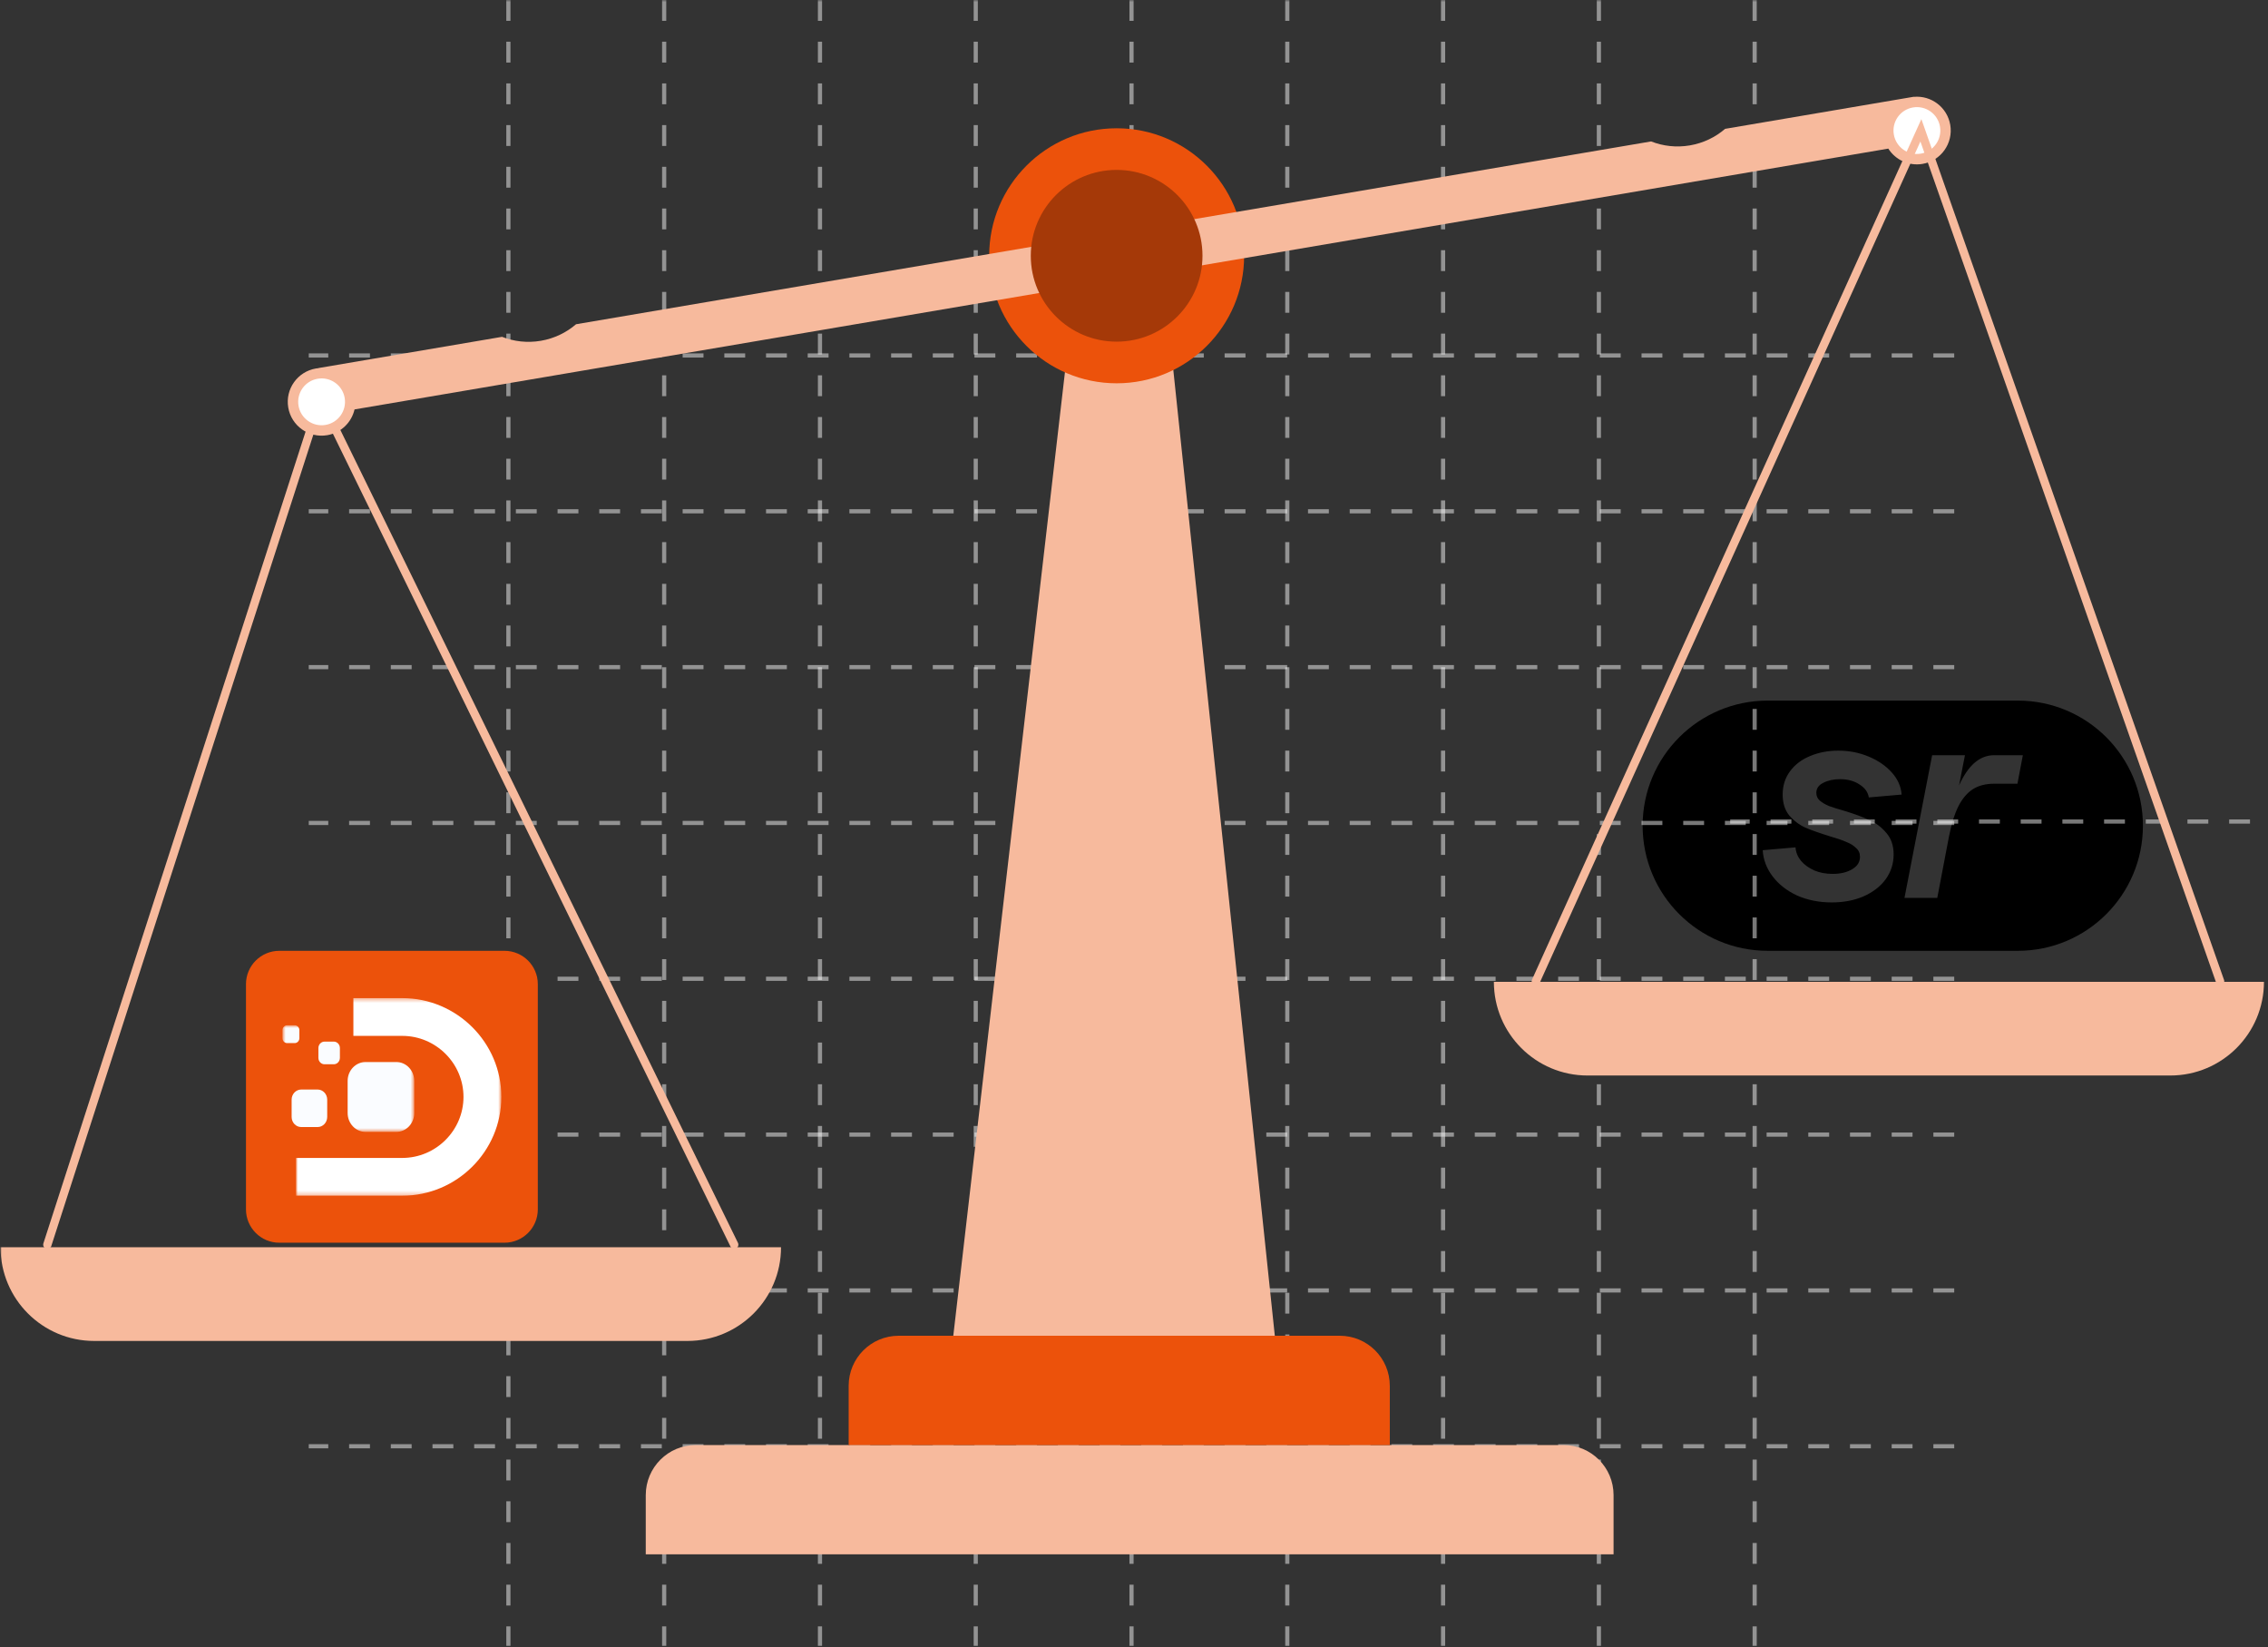
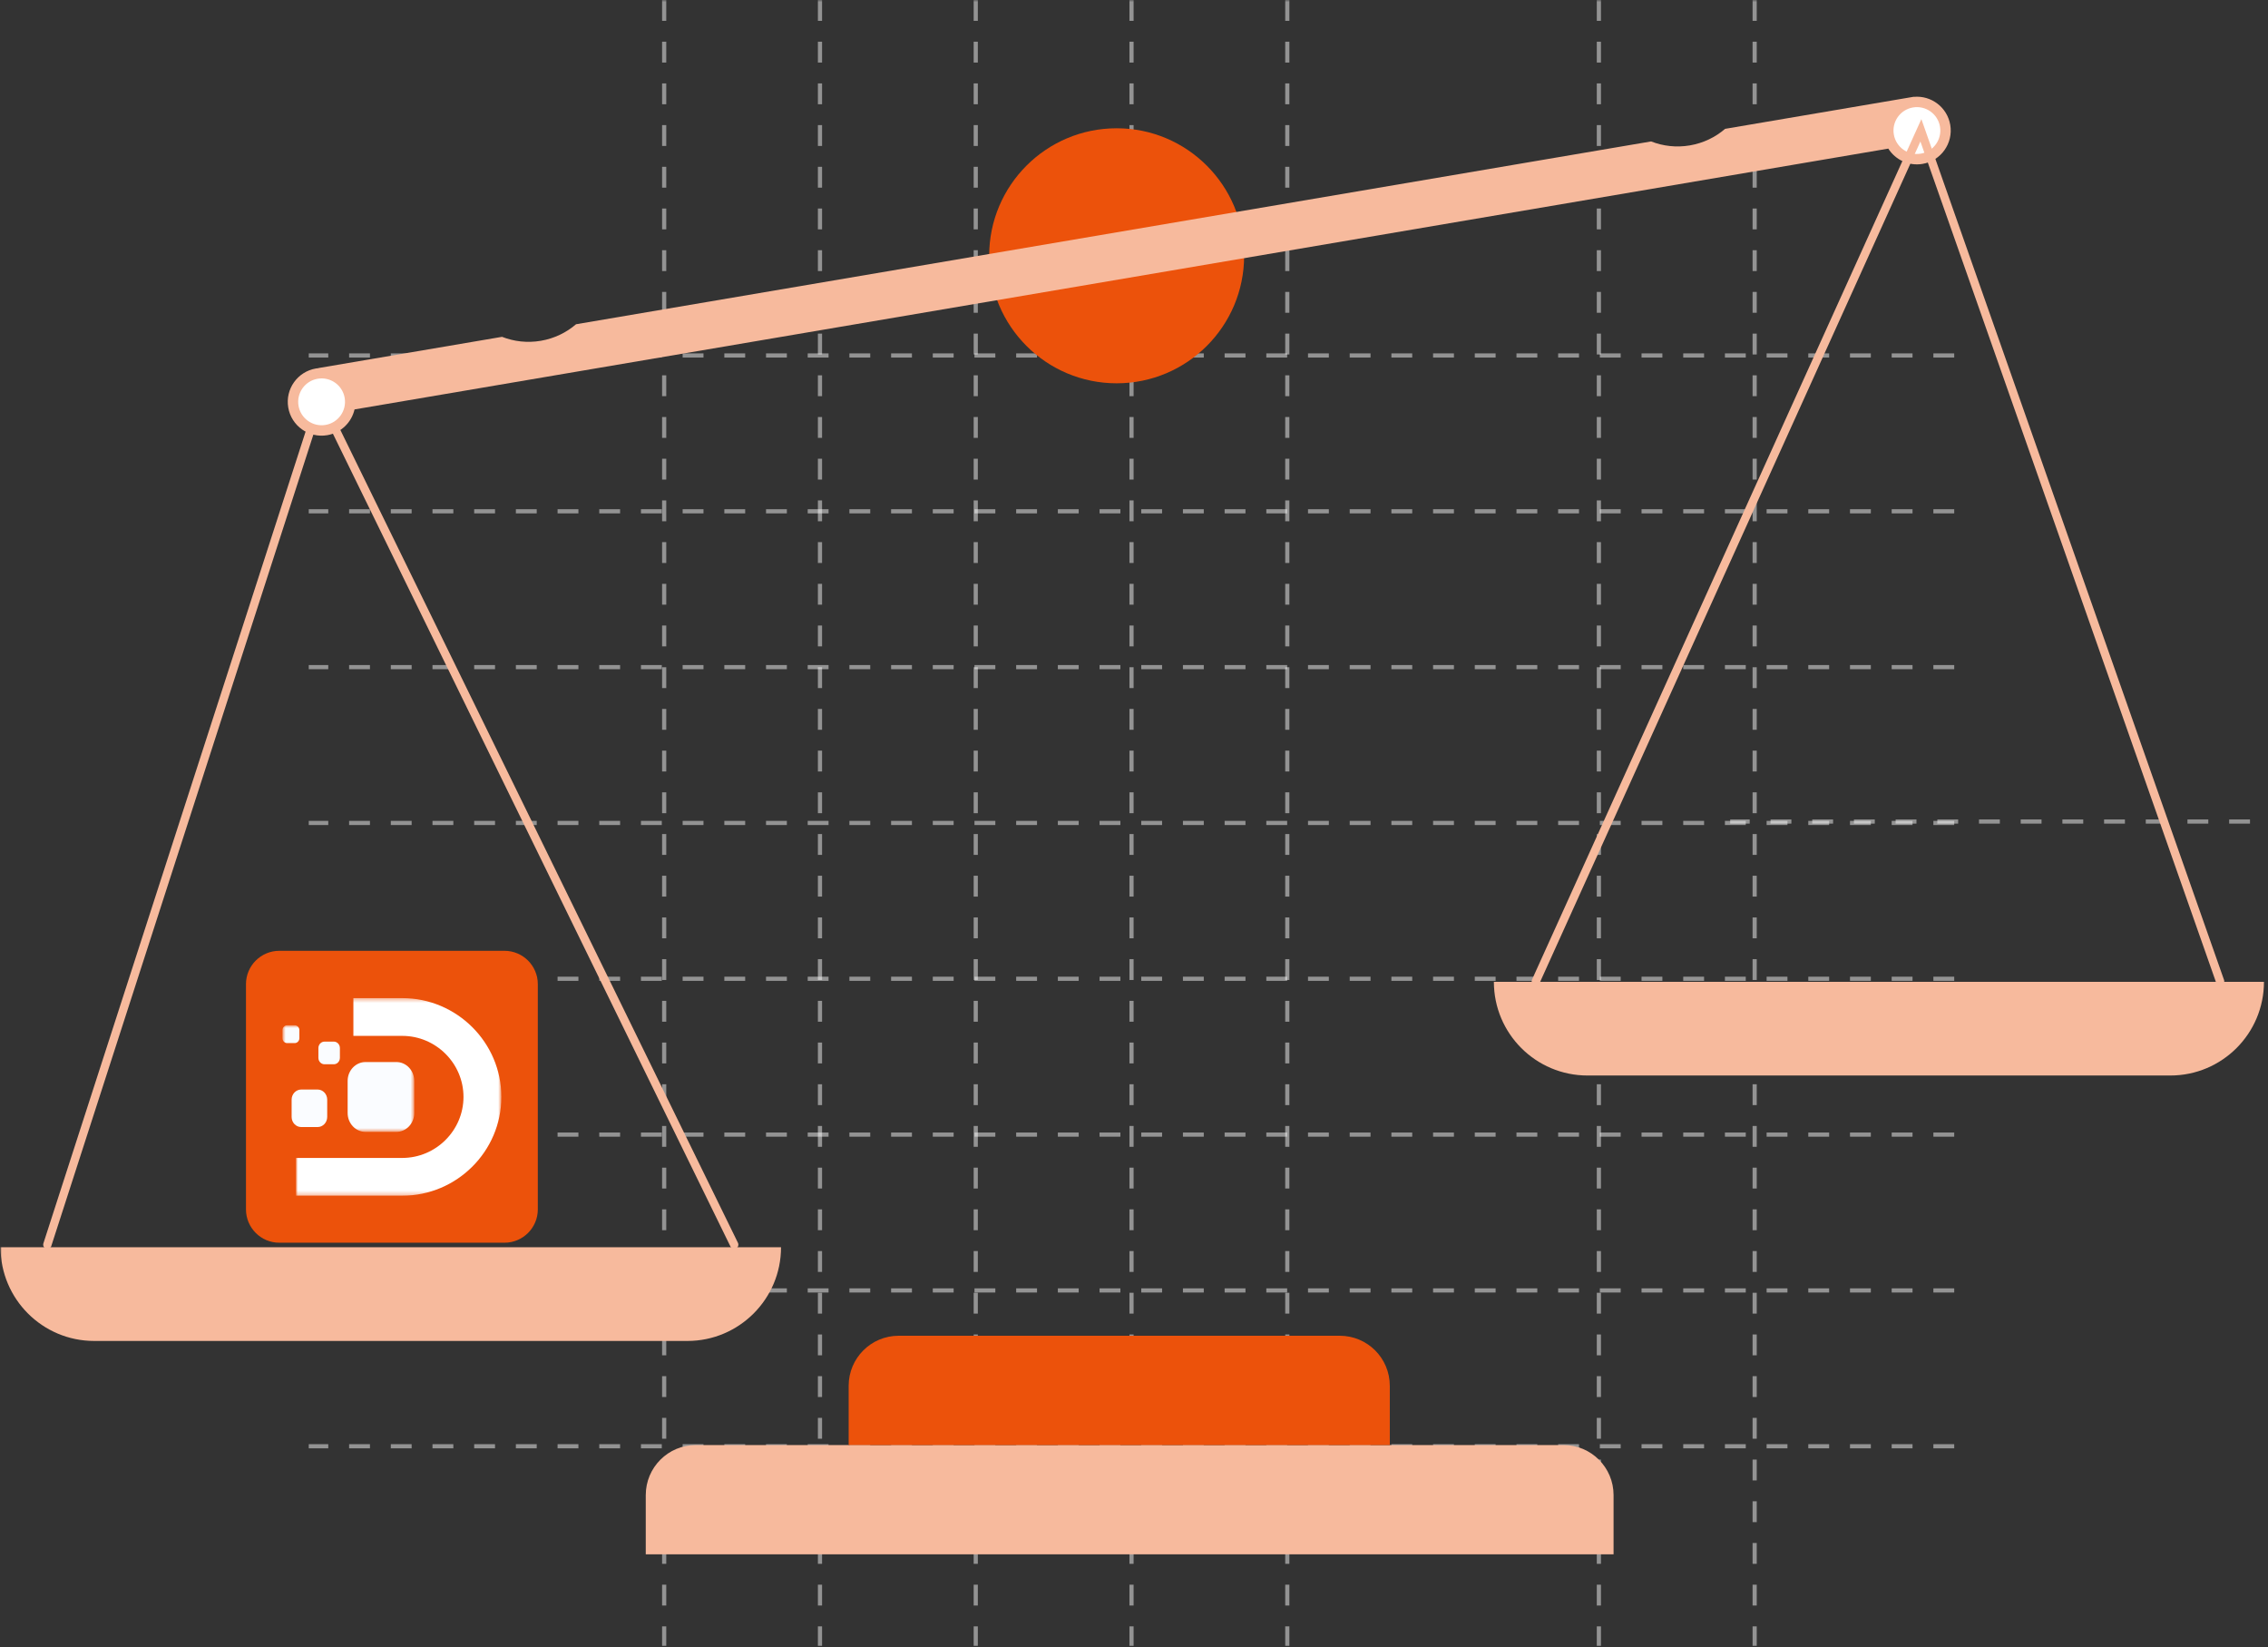
<svg xmlns="http://www.w3.org/2000/svg" width="544" height="395" viewBox="0 0 544 395" fill="none">
  <rect x="0" y="0" width="544" height="395" fill="#333333" stroke="none" />
  <g clip-path="url(#clip0_404_68261)">
    <mask id="mask0_404_68261" style="mask-type:luminance" maskUnits="userSpaceOnUse" x="0" y="0" width="544" height="395">
      <path d="M544 0H0V395H544V0Z" fill="white" />
    </mask>
    <g mask="url(#mask0_404_68261)">
-       <path fill-rule="evenodd" clip-rule="evenodd" d="M424 168C407.431 168 394 181.431 394 198C394 214.568 407.431 228 424 228H484C500.568 228 514 214.568 514 198C514 181.431 500.568 168 484 168H424ZM431.078 214.756C433.587 215.85 436.347 216.397 439.357 216.397C442.185 216.397 444.716 215.919 446.951 214.961C449.231 213.957 451.01 212.589 452.288 210.856C453.565 209.077 454.203 207.093 454.203 204.904C454.203 202.76 453.61 201.027 452.424 199.704C451.284 198.336 449.916 197.309 448.319 196.625C446.768 195.895 444.785 195.166 442.367 194.436C440.771 193.98 439.539 193.592 438.673 193.273C437.806 192.908 437.076 192.475 436.483 191.973C435.936 191.471 435.662 190.855 435.662 190.126C435.662 189.077 436.21 188.278 437.304 187.731C438.444 187.138 439.79 186.842 441.341 186.842C443.211 186.842 444.785 187.275 446.062 188.142C447.339 188.963 448.068 189.989 448.251 191.22L456.119 190.536C455.982 188.62 455.207 186.864 453.793 185.268C452.379 183.672 450.531 182.395 448.251 181.437C445.97 180.479 443.53 180 440.93 180C438.467 180 436.21 180.433 434.157 181.3C432.15 182.121 430.554 183.33 429.368 184.926C428.182 186.522 427.589 188.392 427.589 190.536C427.589 192.589 428.114 194.253 429.163 195.531C430.257 196.808 431.557 197.788 433.062 198.472C434.568 199.111 436.506 199.795 438.878 200.525C440.611 201.027 441.934 201.483 442.846 201.893C443.804 202.258 444.579 202.737 445.172 203.33C445.811 203.877 446.13 204.584 446.13 205.451C446.13 206.728 445.491 207.731 444.214 208.461C442.983 209.191 441.432 209.556 439.562 209.556C437.966 209.556 436.506 209.282 435.183 208.735C433.861 208.142 432.789 207.367 431.968 206.409C431.193 205.451 430.759 204.379 430.668 203.193L422.8 203.877C422.937 206.158 423.735 208.256 425.195 210.172C426.654 212.087 428.615 213.615 431.078 214.756ZM471.312 181.095H463.444L456.807 215.303H464.675L467.48 200.593C468.073 197.583 468.826 195.166 469.738 193.341C470.696 191.471 471.859 190.103 473.227 189.236C474.596 188.37 476.283 187.936 478.29 187.936H483.9L485.2 181.095H478.29C476.557 181.095 474.96 181.733 473.501 183.01C472.155 184.226 470.953 186.001 469.896 188.333L471.312 181.095Z" fill="black" />
-       <path d="M121.941 0V394.683" stroke="url(#paint0_linear_404_68261)" stroke-dasharray="5 5" />
      <path d="M159.309 0V394.683" stroke="url(#paint1_linear_404_68261)" stroke-dasharray="5 5" />
      <path d="M196.68 0V394.683" stroke="url(#paint2_linear_404_68261)" stroke-dasharray="5 5" />
      <path d="M234.043 0V394.683" stroke="url(#paint3_linear_404_68261)" stroke-dasharray="5 5" />
      <path d="M271.406 0V394.683" stroke="url(#paint4_linear_404_68261)" stroke-dasharray="5 5" />
      <path d="M308.77 0V394.683" stroke="url(#paint5_linear_404_68261)" stroke-dasharray="5 5" />
-       <path d="M346.137 0V394.683" stroke="url(#paint6_linear_404_68261)" stroke-dasharray="5 5" />
      <path d="M383.504 0V394.683" stroke="url(#paint7_linear_404_68261)" stroke-dasharray="5 5" />
      <path d="M420.871 0V394.683" stroke="url(#paint8_linear_404_68261)" stroke-dasharray="5 5" />
      <path d="M809.682 197H415" stroke="url(#paint9_linear_404_68261)" stroke-dasharray="5 5" />
      <path d="M468.738 85.242H74.056" stroke="url(#paint10_linear_404_68261)" stroke-dasharray="5 5" />
      <path d="M468.738 122.607H74.056" stroke="url(#paint11_linear_404_68261)" stroke-dasharray="5 5" />
      <path d="M468.738 159.975H74.056" stroke="url(#paint12_linear_404_68261)" stroke-dasharray="5 5" />
      <path d="M468.738 197.34H74.056" stroke="url(#paint13_linear_404_68261)" stroke-dasharray="5 5" />
      <path d="M468.738 234.707H74.056" stroke="url(#paint14_linear_404_68261)" stroke-dasharray="5 5" />
      <path d="M468.738 272.074H74.056" stroke="url(#paint15_linear_404_68261)" stroke-dasharray="5 5" />
      <path d="M468.738 309.439H74.056" stroke="url(#paint16_linear_404_68261)" stroke-dasharray="5 5" />
      <path d="M468.738 346.807H74.056" stroke="url(#paint17_linear_404_68261)" stroke-dasharray="5 5" />
-       <path d="M228.52 321.48L255.571 88.094H281.364L305.899 321.48H228.52Z" fill="#F7BA9D" />
      <path d="M267.839 91.914C284.726 91.914 298.416 78.224 298.416 61.337C298.416 44.45 284.726 30.76 267.839 30.76C250.952 30.76 237.262 44.45 237.262 61.337C237.262 78.224 250.952 91.914 267.839 91.914Z" fill="#EC520B" />
      <path d="M176.103 298.465L76.882 95.656L11.359 298.465" stroke="#F7BA9D" stroke-width="2" stroke-linecap="round" />
      <path fill-rule="evenodd" clip-rule="evenodd" d="M467.785 29.944C468.536 34.361 465.564 38.551 461.147 39.301C457.82 39.867 454.622 38.321 452.926 35.636L85.042 98.179C84.329 101.274 81.821 103.791 78.494 104.356C74.077 105.107 69.888 102.135 69.137 97.718C68.386 93.301 71.358 89.112 75.775 88.361C75.982 88.326 76.189 88.299 76.395 88.28L76.391 88.256L120.417 80.771C123.275 81.892 126.465 82.274 129.712 81.722C132.958 81.17 135.843 79.755 138.17 77.753L396.029 33.915C398.887 35.036 402.078 35.419 405.325 34.867C408.572 34.314 411.457 32.899 413.784 30.896L458.342 23.321C458.371 23.316 458.399 23.311 458.427 23.306C458.456 23.302 458.484 23.297 458.513 23.292L459.045 23.202L459.049 23.225C463.231 22.838 467.069 25.735 467.785 29.944Z" fill="#F7BA9D" />
      <path d="M460.728 36.841C463.786 36.321 465.844 33.421 465.324 30.363C464.804 27.305 461.904 25.248 458.846 25.768C455.788 26.288 453.731 29.188 454.25 32.246C454.77 35.304 457.671 37.361 460.728 36.841Z" fill="white" />
      <path d="M78.08 101.894C81.138 101.374 83.195 98.474 82.675 95.416C82.155 92.358 79.255 90.301 76.197 90.82C73.139 91.34 71.082 94.241 71.602 97.299C72.121 100.356 75.022 102.414 78.08 101.894Z" fill="white" />
-       <path d="M267.835 81.928C279.208 81.928 288.428 72.708 288.428 61.335C288.428 49.962 279.208 40.742 267.835 40.742C256.462 40.742 247.242 49.962 247.242 61.335C247.242 72.708 256.462 81.928 267.835 81.928Z" fill="#A53908" />
      <path d="M154.891 358.514C154.891 351.886 160.263 346.514 166.891 346.514H375.029C381.656 346.514 387.029 351.886 387.029 358.514V372.723H154.891V358.514Z" fill="#F7BA9D" />
      <path d="M0.129 299.09H187.337C187.337 311.497 177.279 321.555 164.872 321.555H22.594C10.187 321.555 0.129 311.497 0.129 299.09Z" fill="#F7BA9D" />
      <path d="M358.32 235.439H543.032C543.032 247.847 532.975 257.904 520.567 257.904H380.785C368.378 257.904 358.32 247.847 358.32 235.439Z" fill="#F7BA9D" />
      <path d="M203.559 332.307C203.559 325.679 208.931 320.307 215.559 320.307H321.356C327.984 320.307 333.356 325.679 333.356 332.307V346.516H203.559V332.307Z" fill="#EC520B" />
      <path d="M121 228H67C62.582 228 59 231.582 59 236V290C59 294.418 62.582 298 67 298H121C125.418 298 129 294.418 129 290V236C129 231.582 125.418 228 121 228Z" fill="#EC520B" />
      <mask id="mask1_404_68261" style="mask-type:luminance" maskUnits="userSpaceOnUse" x="67" y="245" width="33" height="27">
        <path d="M99.36 245.854H67.751V271.42H99.36V245.854Z" fill="white" />
      </mask>
      <g mask="url(#mask1_404_68261)">
        <path d="M70.687 250.13H68.871C68.252 250.13 67.751 249.602 67.751 248.949V247.035C67.751 246.382 68.252 245.854 68.871 245.854H70.688C71.306 245.854 71.807 246.382 71.807 247.035V248.95C71.807 249.602 71.306 250.13 70.687 250.13Z" fill="#FAFCFF" />
        <path d="M80.062 255.208H77.836C77.027 255.208 76.371 254.516 76.371 253.664V251.317C76.371 250.465 77.027 249.774 77.836 249.774H80.062C80.871 249.774 81.527 250.465 81.527 251.317V253.664C81.527 254.516 80.871 255.208 80.062 255.208Z" fill="#FAFCFF" />
        <path d="M95.067 271.42H87.678C85.307 271.42 83.385 269.395 83.385 266.896V259.197C83.386 256.699 85.308 254.673 87.679 254.673H95.068C97.439 254.673 99.361 256.699 99.361 259.198V266.897C99.36 269.395 97.438 271.42 95.067 271.42Z" fill="#FAFCFF" />
        <path d="M76.177 270.262H72.254C70.981 270.262 69.948 269.174 69.948 267.831V263.695C69.948 262.354 70.981 261.265 72.254 261.265H76.178C77.452 261.265 78.485 262.354 78.485 263.696V267.832C78.484 269.174 77.451 270.262 76.177 270.262Z" fill="#FAFCFF" />
      </g>
      <mask id="mask2_404_68261" style="mask-type:luminance" maskUnits="userSpaceOnUse" x="71" y="239" width="50" height="48">
        <path d="M120.254 239.346H71.004V286.721H120.254V239.346Z" fill="white" />
      </mask>
      <g mask="url(#mask2_404_68261)">
        <path d="M84.763 239.346H96.489C103.029 239.346 108.972 242.01 113.277 246.301C117.583 250.592 120.255 256.515 120.255 263.034C120.255 269.553 117.583 275.476 113.277 279.766C108.973 284.058 103.03 286.721 96.49 286.721H71.004V277.669H79.874H91.838H96.489C100.522 277.669 104.192 276.021 106.855 273.366C109.518 270.71 111.172 267.053 111.172 263.034C111.172 259.013 109.519 255.356 106.855 252.701C104.192 250.047 100.522 248.399 96.488 248.399H84.763V239.346Z" fill="white" />
      </g>
      <path d="M532.506 235.301L460.743 31.244L368.387 235.301" stroke="#F7BA9D" stroke-width="2" stroke-linecap="round" />
    </g>
  </g>
  <defs>
    <linearGradient id="paint0_linear_404_68261" x1="nan" y1="nan" x2="nan" y2="nan" gradientUnits="userSpaceOnUse">
      <stop stop-color="white" stop-opacity="0.47" />
      <stop offset="0.505" stop-color="#DADBE1" />
      <stop offset="1" stop-color="white" stop-opacity="0.54" />
    </linearGradient>
    <linearGradient id="paint1_linear_404_68261" x1="nan" y1="nan" x2="nan" y2="nan" gradientUnits="userSpaceOnUse">
      <stop stop-color="white" stop-opacity="0.47" />
      <stop offset="0.505" stop-color="#DADBE1" />
      <stop offset="1" stop-color="white" stop-opacity="0.54" />
    </linearGradient>
    <linearGradient id="paint2_linear_404_68261" x1="nan" y1="nan" x2="nan" y2="nan" gradientUnits="userSpaceOnUse">
      <stop stop-color="white" stop-opacity="0.47" />
      <stop offset="0.505" stop-color="#DADBE1" />
      <stop offset="1" stop-color="white" stop-opacity="0.54" />
    </linearGradient>
    <linearGradient id="paint3_linear_404_68261" x1="nan" y1="nan" x2="nan" y2="nan" gradientUnits="userSpaceOnUse">
      <stop stop-color="white" stop-opacity="0.47" />
      <stop offset="0.505" stop-color="#DADBE1" />
      <stop offset="1" stop-color="white" stop-opacity="0.54" />
    </linearGradient>
    <linearGradient id="paint4_linear_404_68261" x1="nan" y1="nan" x2="nan" y2="nan" gradientUnits="userSpaceOnUse">
      <stop stop-color="white" stop-opacity="0.47" />
      <stop offset="0.505" stop-color="#DADBE1" />
      <stop offset="1" stop-color="white" stop-opacity="0.54" />
    </linearGradient>
    <linearGradient id="paint5_linear_404_68261" x1="nan" y1="nan" x2="nan" y2="nan" gradientUnits="userSpaceOnUse">
      <stop stop-color="white" stop-opacity="0.47" />
      <stop offset="0.505" stop-color="#DADBE1" />
      <stop offset="1" stop-color="white" stop-opacity="0.54" />
    </linearGradient>
    <linearGradient id="paint6_linear_404_68261" x1="nan" y1="nan" x2="nan" y2="nan" gradientUnits="userSpaceOnUse">
      <stop stop-color="white" stop-opacity="0.47" />
      <stop offset="0.505" stop-color="#DADBE1" />
      <stop offset="1" stop-color="white" stop-opacity="0.54" />
    </linearGradient>
    <linearGradient id="paint7_linear_404_68261" x1="nan" y1="nan" x2="nan" y2="nan" gradientUnits="userSpaceOnUse">
      <stop stop-color="white" stop-opacity="0.47" />
      <stop offset="0.505" stop-color="#DADBE1" />
      <stop offset="1" stop-color="white" stop-opacity="0.54" />
    </linearGradient>
    <linearGradient id="paint8_linear_404_68261" x1="nan" y1="nan" x2="nan" y2="nan" gradientUnits="userSpaceOnUse">
      <stop stop-color="white" stop-opacity="0.47" />
      <stop offset="0.505" stop-color="#DADBE1" />
      <stop offset="1" stop-color="white" stop-opacity="0.54" />
    </linearGradient>
    <linearGradient id="paint9_linear_404_68261" x1="nan" y1="nan" x2="nan" y2="nan" gradientUnits="userSpaceOnUse">
      <stop stop-color="white" stop-opacity="0.47" />
      <stop offset="0.505" stop-color="#DADBE1" />
      <stop offset="1" stop-color="white" stop-opacity="0.54" />
    </linearGradient>
    <linearGradient id="paint10_linear_404_68261" x1="nan" y1="nan" x2="nan" y2="nan" gradientUnits="userSpaceOnUse">
      <stop stop-color="white" stop-opacity="0.47" />
      <stop offset="0.505" stop-color="#DADBE1" />
      <stop offset="1" stop-color="white" stop-opacity="0.54" />
    </linearGradient>
    <linearGradient id="paint11_linear_404_68261" x1="nan" y1="nan" x2="nan" y2="nan" gradientUnits="userSpaceOnUse">
      <stop stop-color="white" stop-opacity="0.47" />
      <stop offset="0.505" stop-color="#DADBE1" />
      <stop offset="1" stop-color="white" stop-opacity="0.54" />
    </linearGradient>
    <linearGradient id="paint12_linear_404_68261" x1="nan" y1="nan" x2="nan" y2="nan" gradientUnits="userSpaceOnUse">
      <stop stop-color="white" stop-opacity="0.47" />
      <stop offset="0.505" stop-color="#DADBE1" />
      <stop offset="1" stop-color="white" stop-opacity="0.54" />
    </linearGradient>
    <linearGradient id="paint13_linear_404_68261" x1="nan" y1="nan" x2="nan" y2="nan" gradientUnits="userSpaceOnUse">
      <stop stop-color="white" stop-opacity="0.47" />
      <stop offset="0.505" stop-color="#DADBE1" />
      <stop offset="1" stop-color="white" stop-opacity="0.54" />
    </linearGradient>
    <linearGradient id="paint14_linear_404_68261" x1="nan" y1="nan" x2="nan" y2="nan" gradientUnits="userSpaceOnUse">
      <stop stop-color="white" stop-opacity="0.47" />
      <stop offset="0.505" stop-color="#DADBE1" />
      <stop offset="1" stop-color="white" stop-opacity="0.54" />
    </linearGradient>
    <linearGradient id="paint15_linear_404_68261" x1="nan" y1="nan" x2="nan" y2="nan" gradientUnits="userSpaceOnUse">
      <stop stop-color="white" stop-opacity="0.47" />
      <stop offset="0.505" stop-color="#DADBE1" />
      <stop offset="1" stop-color="white" stop-opacity="0.54" />
    </linearGradient>
    <linearGradient id="paint16_linear_404_68261" x1="nan" y1="nan" x2="nan" y2="nan" gradientUnits="userSpaceOnUse">
      <stop stop-color="white" stop-opacity="0.47" />
      <stop offset="0.505" stop-color="#DADBE1" />
      <stop offset="1" stop-color="white" stop-opacity="0.54" />
    </linearGradient>
    <linearGradient id="paint17_linear_404_68261" x1="nan" y1="nan" x2="nan" y2="nan" gradientUnits="userSpaceOnUse">
      <stop stop-color="white" stop-opacity="0.47" />
      <stop offset="0.505" stop-color="#DADBE1" />
      <stop offset="1" stop-color="white" stop-opacity="0.54" />
    </linearGradient>
    <clipPath id="clip0_404_68261">
      <rect width="544" height="395" fill="white" />
    </clipPath>
  </defs>
</svg>